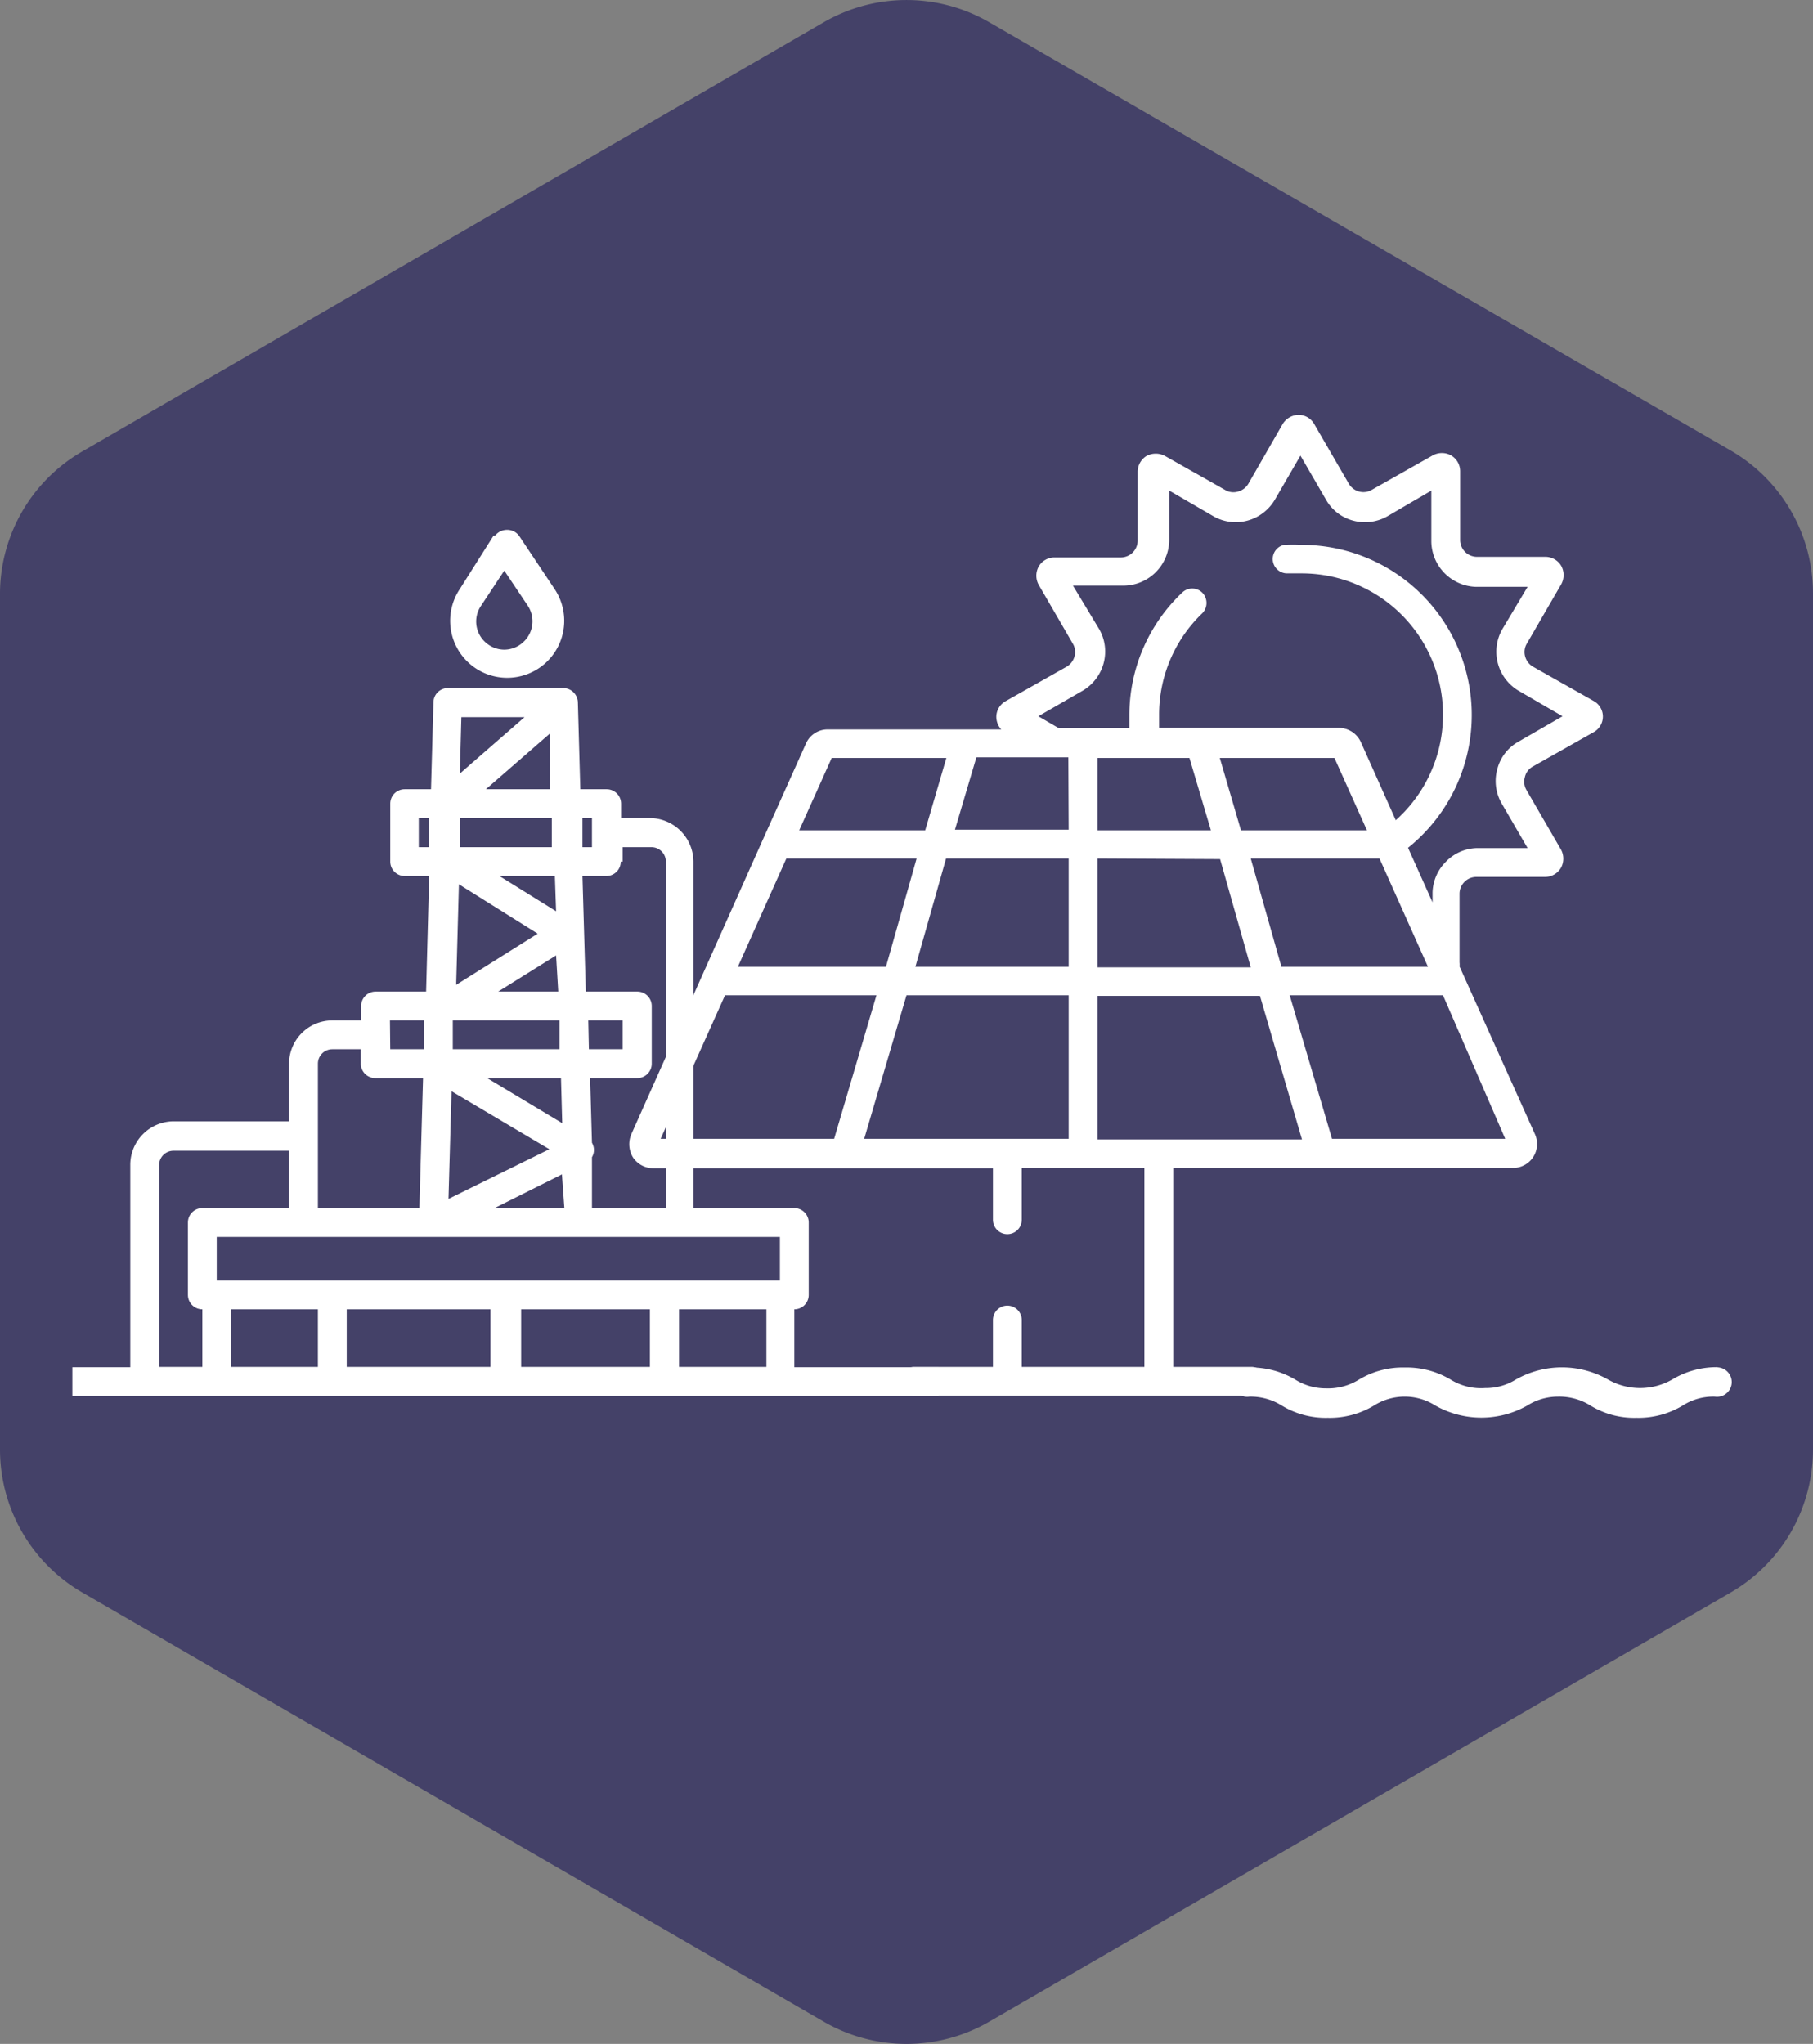
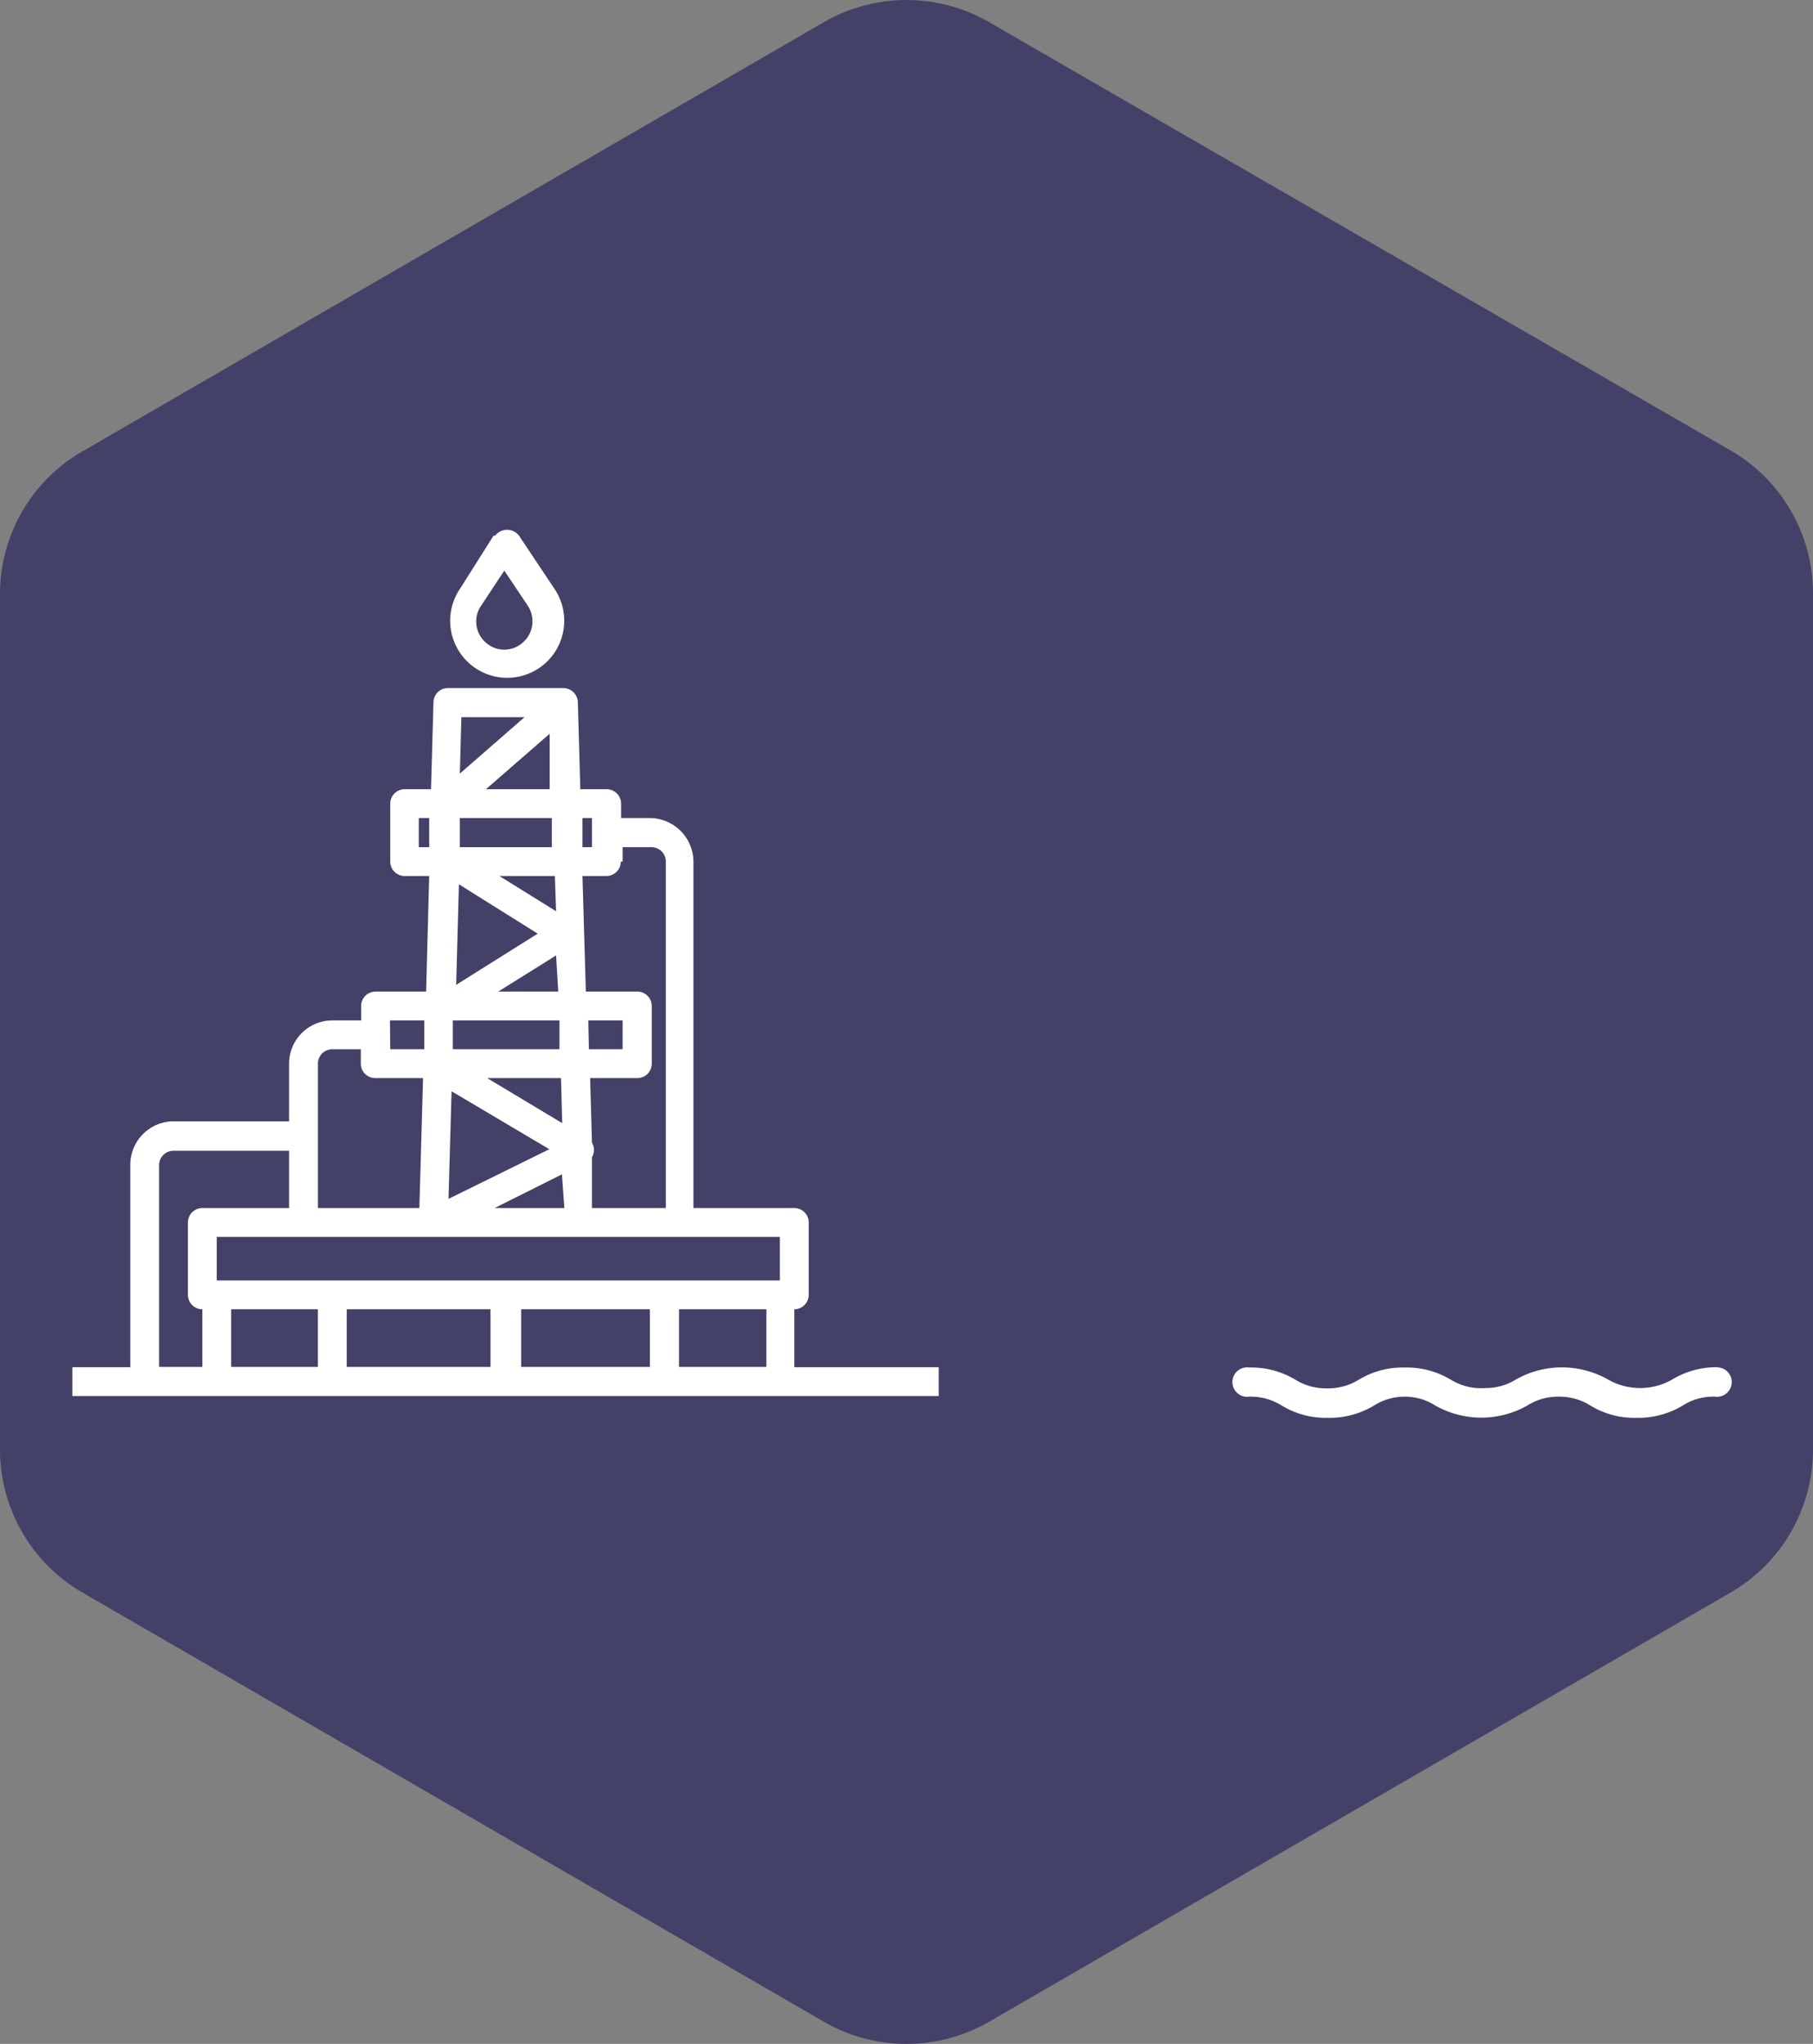
<svg xmlns="http://www.w3.org/2000/svg" id="Calque_1" data-name="Calque 1" width="59.14" height="66.66" viewBox="0 0 59.14 66.66">
  <rect x="0" y="0" width="59.14" height="66.66" fill="#808080" stroke="none" />
  <path d="M59.14,47.28V19.34a5.38,5.38,0,0,0-2.69-4.65L32.26.72a5.39,5.39,0,0,0-5.38,0l-24.19,14A5.37,5.37,0,0,0,0,19.34V47.28a5.39,5.39,0,0,0,2.69,4.66l24.19,14a5.39,5.39,0,0,0,5.38,0l24.19-14a5.39,5.39,0,0,0,2.69-4.66" transform="translate(0 0)" fill="#444168" />
  <path d="M25.91,42.7a.47.47,0,0,0,.47-.47V39.87a.47.47,0,0,0-.47-.47H22.62V28.1a1.43,1.43,0,0,0-1.42-1.42h-.94v-.47a.47.47,0,0,0-.47-.47h-.86l-.08-2.84a.48.48,0,0,0-.47-.46H14.61a.47.47,0,0,0-.47.46l-.08,2.84H13.2a.47.47,0,0,0-.47.47V28.1a.47.47,0,0,0,.47.47H14l-.1,3.77H12.25a.47.47,0,0,0-.47.47v.47h-.94a1.41,1.41,0,0,0-1.41,1.41v1.88H5.66A1.42,1.42,0,0,0,4.25,38v6.59H2.36v.94H30.62v-.94H25.91Zm-.47-.94H7.07V40.34H25.44ZM16,44.58H11.31V42.7H16ZM17,42.7H21.2v1.88H17Zm1.21-10.36H16.25l1.89-1.18Zm-.07-2.62-1.85-1.15h1.81ZM15,27.63l0-.95h3l0,.95Zm2.54,2.82-2.66,1.67.09-3.28Zm.71,2.83,0,.94H14.77l0-.94Zm.94,0h1.12v.94h-1.1Zm-.78,6.12H16.13l2.2-1.1Zm-.07-2.77-2.45-1.47h2.41Zm-.42.85L14.63,39.1l.1-3.51Zm2.39-9.38v-.47h.94a.47.47,0,0,1,.47.47V39.4H19.31l0-1.66a.46.46,0,0,0,0-.47l-.06-2.11h1.54a.47.47,0,0,0,.47-.47V32.81a.47.47,0,0,0-.47-.47H19.11L19,28.57h.78a.47.47,0,0,0,.47-.47m-.94-1.42v.95H19l0-.95Zm-3.46-.94,2.08-1.81,0,1.81Zm1.26-2.35L15,25.23l.05-1.84Zm-3.45,4.24v-.95H14l0,.95Zm-.94,5.65h1.12l0,.94H12.73Zm-1.89.94h.94v.47a.47.47,0,0,0,.47.47H13.8l-.12,4.24H10.37V34.69a.47.47,0,0,1,.47-.47M5.19,38a.47.47,0,0,1,.47-.47H9.43V39.4H6.6a.47.47,0,0,0-.47.47v2.36a.47.47,0,0,0,.47.47v1.88H5.19ZM7.54,42.7h2.83v1.88H7.54Zm14.61,0H25v1.88H22.15Z" transform="translate(0 0)" fill="#fff" />
  <path d="M16.1,17.47,15,19.21a1.86,1.86,0,1,0,3.09,0l-1.16-1.74a.48.48,0,0,0-.39-.19.49.49,0,0,0-.39.19M17,21a.9.9,0,0,1-1.1,0,.91.91,0,0,1-.21-1.24l.76-1.15.77,1.15A.92.92,0,0,1,17,21" transform="translate(0 0)" fill="#fff" />
-   <path d="M52,22.87l-2-1.13a.56.56,0,0,1-.25-.33.53.53,0,0,1,.05-.41l1.13-1.95a.62.62,0,0,0,0-.59.6.6,0,0,0-.52-.3H48.17a.55.55,0,0,1-.54-.54V15.37a.6.6,0,0,0-.3-.52.62.62,0,0,0-.59,0l-2,1.13a.54.54,0,0,1-.41.05.56.56,0,0,1-.33-.25l-1.13-1.95a.59.59,0,0,0-.51-.3.62.62,0,0,0-.52.3l-1.12,1.95a.56.56,0,0,1-.33.25A.53.53,0,0,1,40,16l-2-1.13a.64.64,0,0,0-.6,0,.61.61,0,0,0-.29.52v2.25a.55.55,0,0,1-.54.54H34.4a.59.59,0,0,0-.52.3.62.62,0,0,0,0,.59L35,21a.53.53,0,0,1,.05.41.56.56,0,0,1-.25.33l-2,1.13a.59.59,0,0,0-.3.51.62.62,0,0,0,.16.41H27a.77.77,0,0,0-.71.46l-1.4,3.12h0L20.59,37a.83.83,0,0,0,.06.75.79.79,0,0,0,.66.35H32.39v1.68a.47.47,0,0,0,.94,0V38.09h4v6.49h-4V43.05a.47.47,0,0,0-.94,0v1.53H29.82a.47.47,0,1,0,0,.94h11a.47.47,0,0,0,0-.94H38.27V38.09H49.35a.78.78,0,0,0,.72-1.1l-2.46-5.47a.51.51,0,0,0,0-.13V29.14a.55.55,0,0,1,.54-.54h2.25a.6.6,0,0,0,.52-.3.62.62,0,0,0,0-.59l-1.13-1.95a.53.53,0,0,1-.05-.41A.52.52,0,0,1,50,25l2-1.13a.58.58,0,0,0,0-1M27.13,24.72h3.74l-.69,2.36H26.07ZM25.65,28H29.9l-1,3.53H24.07Zm1.56,9.14H21.55l2.1-4.68h4.94Zm7.65,0H28.19l1.38-4.68h5.29Zm0-5.61h-5l1-3.53h4Zm0-4.47H31.15l.7-2.36h3ZM37.8,37.16h-2V32.48h5.3l1.37,4.68Zm2-9.14,1,3.53h-5V28Zm-4-.94V24.72h3l.7,2.36Zm4.68,0-.69-2.36h3.74l1.06,2.36ZM45,28l1.58,3.53H41.8l-1-3.53Zm4.1,9.14H43.45l-1.38-4.68h5Zm.43-12.95a1.43,1.43,0,0,0-.69.9A1.46,1.46,0,0,0,49,26.23l.83,1.43H48.17a1.45,1.45,0,0,0-1,.44,1.47,1.47,0,0,0-.44,1v.33l-.8-1.78a5.55,5.55,0,0,0-3.48-9.88,5.12,5.12,0,0,0-.56,0,.47.47,0,0,0,.09.93l.47,0a4.61,4.61,0,0,1,3.08,8.05l-1.14-2.55a.79.79,0,0,0-.72-.46H37.81c0-.14,0-.28,0-.42A4.57,4.57,0,0,1,39.22,20a.48.48,0,0,0,0-.67.47.47,0,0,0-.66,0,5.5,5.5,0,0,0-1.72,4c0,.14,0,.28,0,.42H34.54l0,0-.67-.39,1.44-.83a1.49,1.49,0,0,0,.69-.9,1.46,1.46,0,0,0-.15-1.12L35,19.1h1.66a1.5,1.5,0,0,0,1.48-1.48V16l1.43.83a1.46,1.46,0,0,0,1.12.15,1.49,1.49,0,0,0,.9-.69l.83-1.43.83,1.43a1.44,1.44,0,0,0,.89.69,1.48,1.48,0,0,0,1.13-.15L46.69,16v1.66a1.5,1.5,0,0,0,1.48,1.48h1.66L49,20.53a1.48,1.48,0,0,0,.54,2l1.43.83Z" transform="translate(0 0)" fill="#fff" />
  <path d="M56.06,44.59a2.8,2.8,0,0,0-1.51.4,2.11,2.11,0,0,1-2.1,0,3.05,3.05,0,0,0-3,0,1.85,1.85,0,0,1-1,.28A1.88,1.88,0,0,1,47.33,45a2.8,2.8,0,0,0-1.51-.4,2.76,2.76,0,0,0-1.5.4,1.91,1.91,0,0,1-1.06.28,1.88,1.88,0,0,1-1-.28,2.8,2.8,0,0,0-1.51-.4.48.48,0,1,0,0,.95,1.91,1.91,0,0,1,1.06.29,2.76,2.76,0,0,0,1.5.4,2.8,2.8,0,0,0,1.51-.4,1.87,1.87,0,0,1,1-.29,1.85,1.85,0,0,1,1,.29,3.05,3.05,0,0,0,3,0,1.87,1.87,0,0,1,1-.29,1.91,1.91,0,0,1,1.06.29,2.73,2.73,0,0,0,1.5.4,2.8,2.8,0,0,0,1.51-.4,1.85,1.85,0,0,1,1.05-.29.48.48,0,1,0,0-.95" transform="translate(0 0)" fill="#fff" />
</svg>